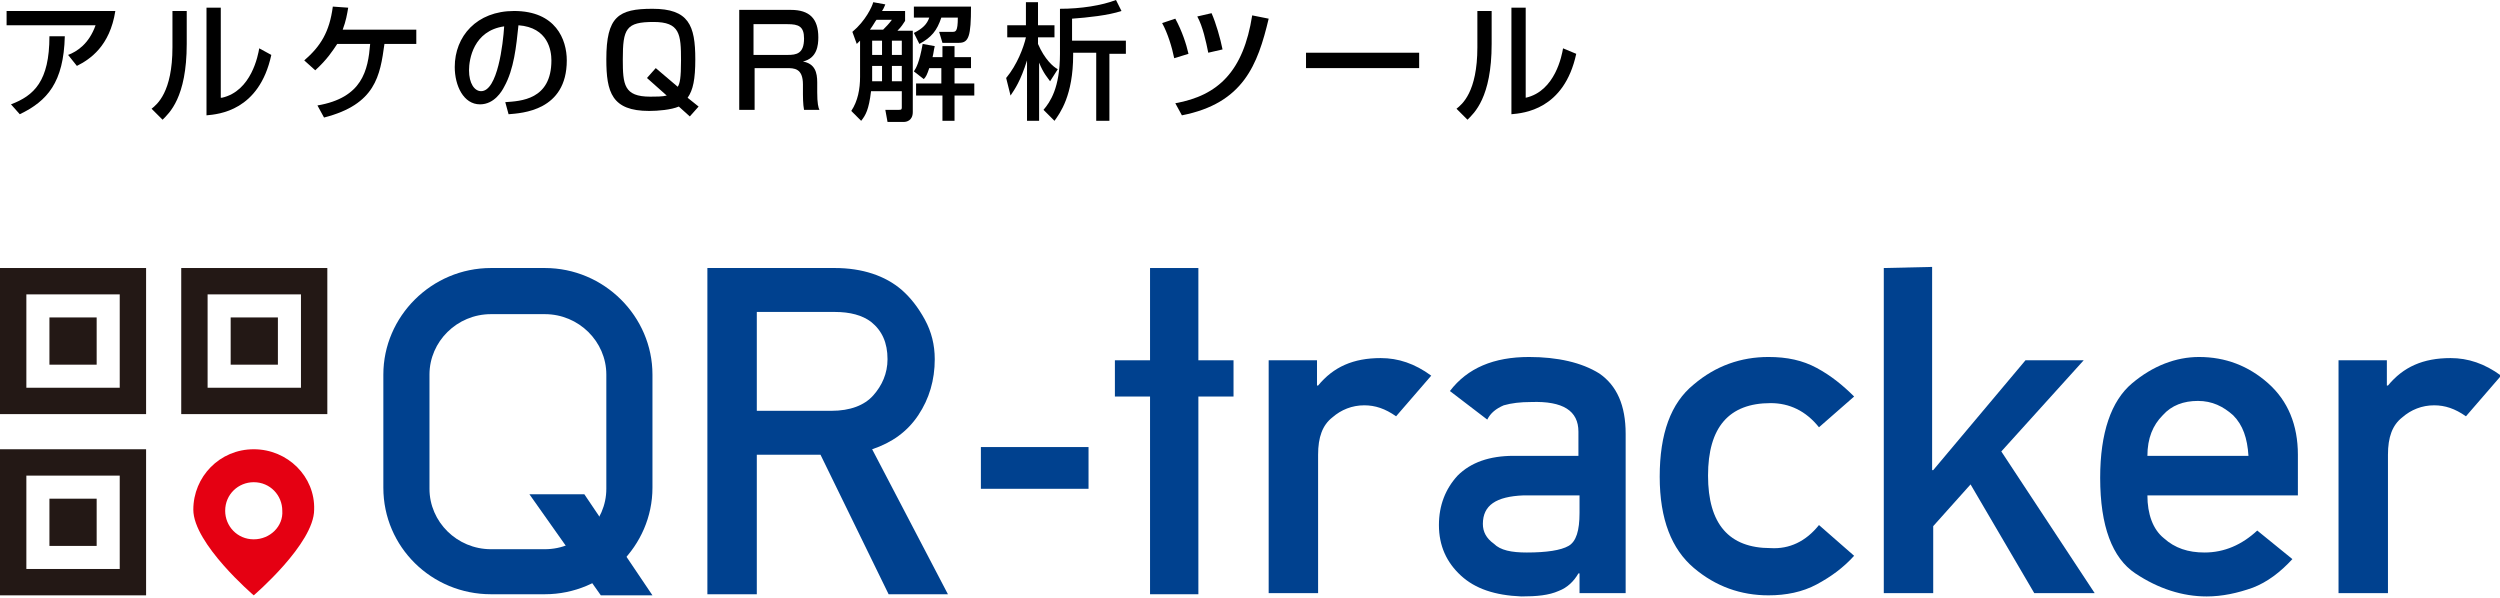
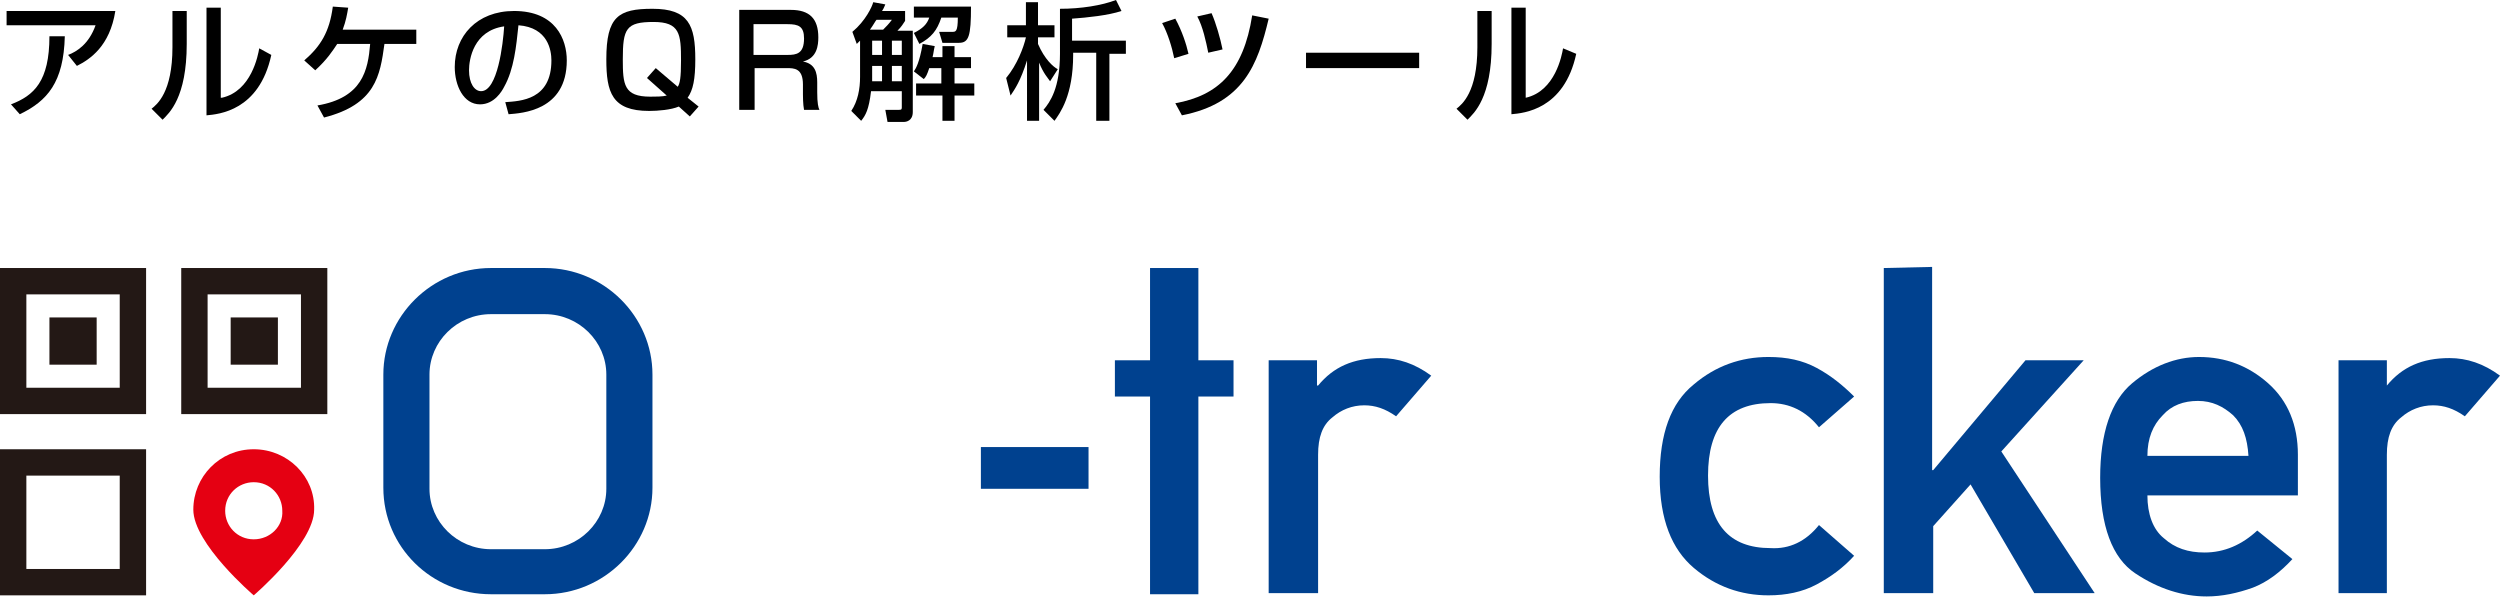
<svg xmlns="http://www.w3.org/2000/svg" version="1.1" id="ナビなど" x="0px" y="0px" viewBox="0 0 227.6 54.4" style="enable-background:new 0 0 227.6 54.4;" xml:space="preserve">
  <style type="text/css">
	.st0{fill:#00418F;}
	.st1{fill:#231815;}
	.st2{fill:#E50012;}
</style>
  <g>
-     <path class="st0" d="M64.4,54.2V24.4H76c2.5,0,4.6,0.7,6.1,2c0.8,0.7,1.5,1.6,2.1,2.7c0.6,1.1,0.9,2.3,0.9,3.6   c0,1.9-0.5,3.6-1.5,5.1c-1,1.5-2.4,2.5-4.2,3.1l6.9,13.2h-5.4l-6.2-12.7h-5.8v12.7H64.4z M68.9,28.4v9h6.8c1.7,0,3-0.5,3.8-1.4   c0.8-0.9,1.3-2,1.3-3.3c0-1.5-0.5-2.6-1.5-3.4c-0.8-0.6-1.9-0.9-3.3-0.9H68.9z" />
    <path class="st0" d="M89.3,40.7h9.8v3.8h-9.8V40.7z" />
    <g>
      <path class="st1" d="M10.9,26.8v8.5H2.4v-8.5H10.9 M13.3,24.4H0v13.3h13.3V24.4L13.3,24.4z" />
      <rect x="4.5" y="28.9" class="st1" width="4.3" height="4.3" />
-       <rect x="4.5" y="45.4" class="st1" width="4.3" height="4.3" />
      <rect x="21" y="28.9" class="st1" width="4.3" height="4.3" />
      <path class="st1" d="M27.4,26.8v8.5h-8.5v-8.5H27.4 M29.8,24.4H16.5v13.3h13.3V24.4L29.8,24.4z" />
      <path class="st1" d="M10.9,43.3v8.5H2.4v-8.5H10.9 M13.3,40.9H0v13.3h13.3V40.9L13.3,40.9z" />
      <g id="XMLID_00000183960220186856380380000015892252872426895551_">
        <path class="st2" d="M23.1,40.9c-3.1,0-5.5,2.5-5.5,5.5c0,3.1,5.5,7.8,5.5,7.8s5.5-4.7,5.5-7.8C28.7,43.4,26.2,40.9,23.1,40.9z      M23.1,49.1c-1.5,0-2.6-1.2-2.6-2.6c0-1.5,1.2-2.6,2.6-2.6c1.5,0,2.6,1.2,2.6,2.6C25.8,47.9,24.6,49.1,23.1,49.1z" />
      </g>
    </g>
    <path class="st0" d="M104.7,54.1v-18h-3.2v-3.3h3.2v-8.4h4.4v8.4h3.2v3.3h-3.2v18H104.7z" />
    <path class="st0" d="M115.5,54V32.8h4.4v2.3h0.1c1.4-1.7,3.2-2.5,5.7-2.5c1.6,0,3.1,0.5,4.6,1.6l-3.2,3.7c-1-0.7-1.9-1-2.9-1   c-1.1,0-2.1,0.4-2.9,1.1c-0.9,0.7-1.3,1.8-1.3,3.4V54H115.5z" />
-     <path class="st0" d="M143.8,54.1v-1.9h-0.1c-0.4,0.7-1,1.3-1.8,1.6c-0.9,0.4-2,0.5-3.4,0.5c-2.4-0.1-4.2-0.7-5.5-1.9   c-1.3-1.2-2-2.7-2-4.6c0-1.8,0.6-3.3,1.7-4.5c1.2-1.2,2.9-1.8,5.1-1.8h5.9v-2.2c0-1.9-1.4-2.8-4.3-2.7c-1,0-1.8,0.1-2.5,0.3   c-0.7,0.3-1.2,0.7-1.5,1.3l-3.4-2.6c1.6-2.1,4-3.1,7.2-3.1c2.6,0,4.8,0.5,6.4,1.5c1.6,1.1,2.4,2.9,2.4,5.5v14.5H143.8z M143.8,46.7   v-1.6h-5.1c-2.5,0.1-3.7,0.9-3.7,2.6c0,0.7,0.3,1.3,1,1.8c0.6,0.6,1.6,0.8,3,0.8c1.8,0,3.1-0.2,3.8-0.6   C143.5,49.3,143.8,48.3,143.8,46.7z" />
    <path class="st0" d="M165.6,47.8l3.2,2.8c-1,1.1-2.1,1.9-3.4,2.6c-1.3,0.7-2.8,1-4.4,1c-2.5,0-4.8-0.8-6.8-2.5   c-2-1.7-3.1-4.4-3.1-8.3s1-6.7,3.1-8.4c2-1.7,4.3-2.5,6.8-2.5c1.7,0,3.1,0.3,4.4,1c1.3,0.7,2.4,1.6,3.4,2.6l-3.2,2.8   c-1.2-1.5-2.7-2.2-4.4-2.2c-3.8,0-5.7,2.2-5.7,6.6c0,4.4,1.9,6.6,5.7,6.6C162.9,50,164.4,49.3,165.6,47.8z" />
    <path class="st0" d="M171.5,54V24.4l4.4-0.1v18.5h0.1l8.4-10h5.3l-7.5,8.3l8.5,12.9h-5.5l-5.8-9.9l-3.4,3.8V54H171.5z" />
    <path class="st0" d="M209.1,45.1h-13.6c0,1.7,0.5,3.1,1.5,3.9c1,0.9,2.2,1.3,3.7,1.3c1.8,0,3.4-0.7,4.8-2l3.2,2.6   c-1.1,1.2-2.3,2.1-3.6,2.6c-1.4,0.5-2.8,0.8-4.2,0.8c-2.2,0-4.4-0.7-6.5-2.1c-2.1-1.4-3.2-4.3-3.2-8.7c0-4.1,1-7,2.9-8.6   s4-2.4,6.1-2.4c2.4,0,4.5,0.8,6.3,2.4c1.8,1.6,2.7,3.8,2.7,6.5V45.1z M195.5,41.5h9.2c-0.1-1.6-0.5-2.8-1.4-3.7   c-0.9-0.8-1.9-1.3-3.2-1.3c-1.3,0-2.4,0.4-3.2,1.3C196,38.7,195.5,39.9,195.5,41.5z" />
-     <path class="st0" d="M212.9,54V32.8h4.4v2.3h0.1c1.4-1.7,3.2-2.5,5.7-2.5c1.6,0,3.1,0.5,4.6,1.6l-3.2,3.7c-1-0.7-1.9-1-2.9-1   c-1.1,0-2.1,0.4-2.9,1.1c-0.9,0.7-1.3,1.8-1.3,3.4V54H212.9z" />
+     <path class="st0" d="M212.9,54V32.8h4.4v2.3c1.4-1.7,3.2-2.5,5.7-2.5c1.6,0,3.1,0.5,4.6,1.6l-3.2,3.7c-1-0.7-1.9-1-2.9-1   c-1.1,0-2.1,0.4-2.9,1.1c-0.9,0.7-1.3,1.8-1.3,3.4V54H212.9z" />
    <path class="st0" d="M49.6,24.4h-4.9c-5.4,0-9.8,4.4-9.8,9.7v10.3c0,5.4,4.4,9.7,9.8,9.7h4.9c5.4,0,9.8-4.4,9.8-9.7V34.1   C59.4,28.8,55,24.4,49.6,24.4z M55.2,44.5c0,3-2.5,5.5-5.6,5.5h-4.9c-3.1,0-5.6-2.5-5.6-5.5V34.1c0-3,2.5-5.5,5.6-5.5h4.9   c3.1,0,5.6,2.5,5.6,5.5V44.5z" />
    <g>
-       <polygon class="st0" points="48.2,45 54.7,54.2 59.4,54.2 53.2,45   " />
-     </g>
+       </g>
  </g>
  <g>
    <path d="M10.5,1C10,4.2,8.2,5.4,7,6L6.2,5c0.8-0.3,1.9-1,2.5-2.7H0.6V1H10.5z M1,9.5c2.1-0.8,3.5-2.1,3.5-6.2l1.4,0   c-0.1,4.2-1.6,5.9-4.1,7.1L1,9.5z" />
    <path d="M17,4c0,4.9-1.6,6.3-2.2,6.9l-1-1c0.5-0.4,1.9-1.5,1.9-5.6V1H17V4z M20.2,8.9c2.7-0.6,3.3-3.9,3.4-4.5L24.7,5   c-1.1,5.1-4.8,5.4-5.9,5.5V0.7h1.3V8.9z" />
    <path d="M37.9,2.8V4H35c-0.4,2.9-0.8,5.5-5.5,6.7l-0.6-1.1c4.1-0.7,4.6-3.2,4.8-5.6h-3c-0.4,0.6-0.9,1.4-2,2.4l-1-0.9   c1.5-1.3,2.3-2.6,2.6-4.9l1.4,0.1c-0.1,0.6-0.2,1.2-0.5,2H37.9z" />
    <path d="M46,9.3c1.4-0.1,4.2-0.2,4.2-3.8c0-0.9-0.3-3-3-3.2c-0.2,1.9-0.4,4-1.3,5.6c-0.2,0.4-0.9,1.6-2.2,1.6   c-1.5,0-2.3-1.7-2.3-3.4c0-2.8,2-5.1,5.4-5.1c3.8,0,4.8,2.6,4.8,4.5c0,4.6-4.1,4.8-5.3,4.9L46,9.3z M42.7,6.4   c0,1.2,0.5,1.9,1.1,1.9c1.5,0,2-4.3,2.1-5.9C43.1,2.8,42.7,5.4,42.7,6.4z" />
    <path d="M61.8,9.7c-0.7,0.3-1.9,0.4-2.7,0.4c-3.4,0-3.9-1.7-3.9-4.7c0-3.9,1.1-4.6,4.2-4.6c3.3,0,3.9,1.5,3.9,4.6   c0,1.8-0.2,2.8-0.7,3.5l1,0.8l-0.8,0.9L61.8,9.7z M58.9,7.1l0.8-0.9l2,1.7C61.9,7.6,62,7.1,62,5.5C62,3.1,61.9,2,59.5,2   c-2.5,0-2.8,0.6-2.8,3.4c0,2.3,0.1,3.4,2.5,3.4c0.5,0,1.1,0,1.5-0.1L58.9,7.1z" />
    <path d="M72,0.9c1.7,0,2.5,0.8,2.5,2.5c0,0.7-0.1,1.9-1.4,2.2c1.1,0.2,1.3,1,1.3,1.9v0.9c0,1,0.1,1.4,0.2,1.6h-1.4   c-0.1-0.5-0.1-1.3-0.1-1.4V7.7c0-1.5-0.8-1.5-1.5-1.5h-2.9V10h-1.4V0.9H72z M68.6,2.1V5h3.1c0.8,0,1.5-0.1,1.5-1.5   c0-1.1-0.5-1.3-1.5-1.3H68.6z" />
    <path d="M78.4,3.6c-0.1,0.1-0.2,0.2-0.4,0.4l-0.4-1.1c1.2-1,1.8-2.3,1.9-2.7l1.1,0.2c-0.1,0.2-0.1,0.3-0.3,0.6h2.1v0.9   c-0.2,0.3-0.3,0.5-0.7,0.9h1.4v7.4c0,0.8-0.6,0.9-0.8,0.9h-1.5l-0.2-1.1h1.2c0.2,0,0.3,0,0.3-0.2V8.3h-2.8   c-0.2,1.7-0.5,2.2-0.9,2.7l-0.9-0.9c0.6-0.9,0.8-2,0.8-3.1V3.6z M80.4,2.7c0.3-0.3,0.5-0.5,0.8-0.9h-1.4c-0.1,0.1-0.3,0.5-0.6,0.9   H80.4z M79.4,3.7V5h0.9V3.7H79.4z M79.4,6v1.4h0.9V6H79.4z M81.2,3.7V5h0.9V3.7H81.2z M81.2,6v1.4h0.9V6H81.2z M84.6,6.2   c-0.2,0.6-0.3,0.8-0.5,1l-0.9-0.7c0.2-0.3,0.5-0.8,0.8-2.5l1.1,0.2C85,4.6,85,4.8,84.9,5.2h0.9v-1h1.1v1h1.5v1h-1.5v1.4h1.8v1.1   h-1.8V11h-1.1V8.7h-2.4V7.6h2.3V6.2H84.6z M88.4,0.6c0,2.7-0.2,3.3-1.1,3.3h-1.5l-0.3-1h1.2c0.3,0,0.5,0,0.5-1.3h-1.5   c-0.4,1.2-0.9,1.8-2,2.4l-0.5-1c0.8-0.4,1.2-0.8,1.4-1.4h-1.4v-1H88.4z" />
    <path d="M91.6,7.1c1-1.2,1.6-2.8,1.8-3.7h-1.7V2.3h1.7V0.2h1.1v2.1h1.5v1.1h-1.5V4c0.6,1.4,1.4,2.1,1.8,2.3l-0.7,1.1   c-0.2-0.3-0.6-0.7-1-1.7V11h-1.1V5.5c-0.6,1.9-1.1,2.6-1.5,3.2L91.6,7.1z M97.8,3.7h4.7v1.2h-1.5V11h-1.2V4.8h-2.1V5   c0,3.7-1.2,5.3-1.7,6l-1-1c0.6-0.7,1.5-2,1.5-5.1V0.8c1.9,0,3.8-0.3,5.1-0.8l0.5,1c-1.2,0.4-3.1,0.6-4.5,0.7V3.7z" />
    <path d="M106.9,5.3c-0.2-1-0.6-2.3-1.1-3.2l1.2-0.4c0.6,1.1,1,2.3,1.2,3.2L106.9,5.3z M107,9.4c3.9-0.7,6.2-2.9,7-8l1.5,0.3   c-1,4.2-2.3,7.7-7.9,8.8L107,9.4z M110,4.8c-0.2-1-0.5-2.4-1-3.3l1.3-0.3c0.4,0.9,0.8,2.3,1,3.3L110,4.8z" />
    <path d="M129.2,4.8v1.4h-10.3V4.8H129.2z" />
    <path d="M135.8,4c0,4.9-1.6,6.3-2.2,6.9l-1-1c0.5-0.4,1.9-1.5,1.9-5.6V1h1.3V4z M138.9,8.9c2.7-0.6,3.3-3.9,3.4-4.5l1.2,0.5   c-1.1,5.1-4.8,5.4-5.9,5.5V0.7h1.3V8.9z" />
  </g>
</svg>